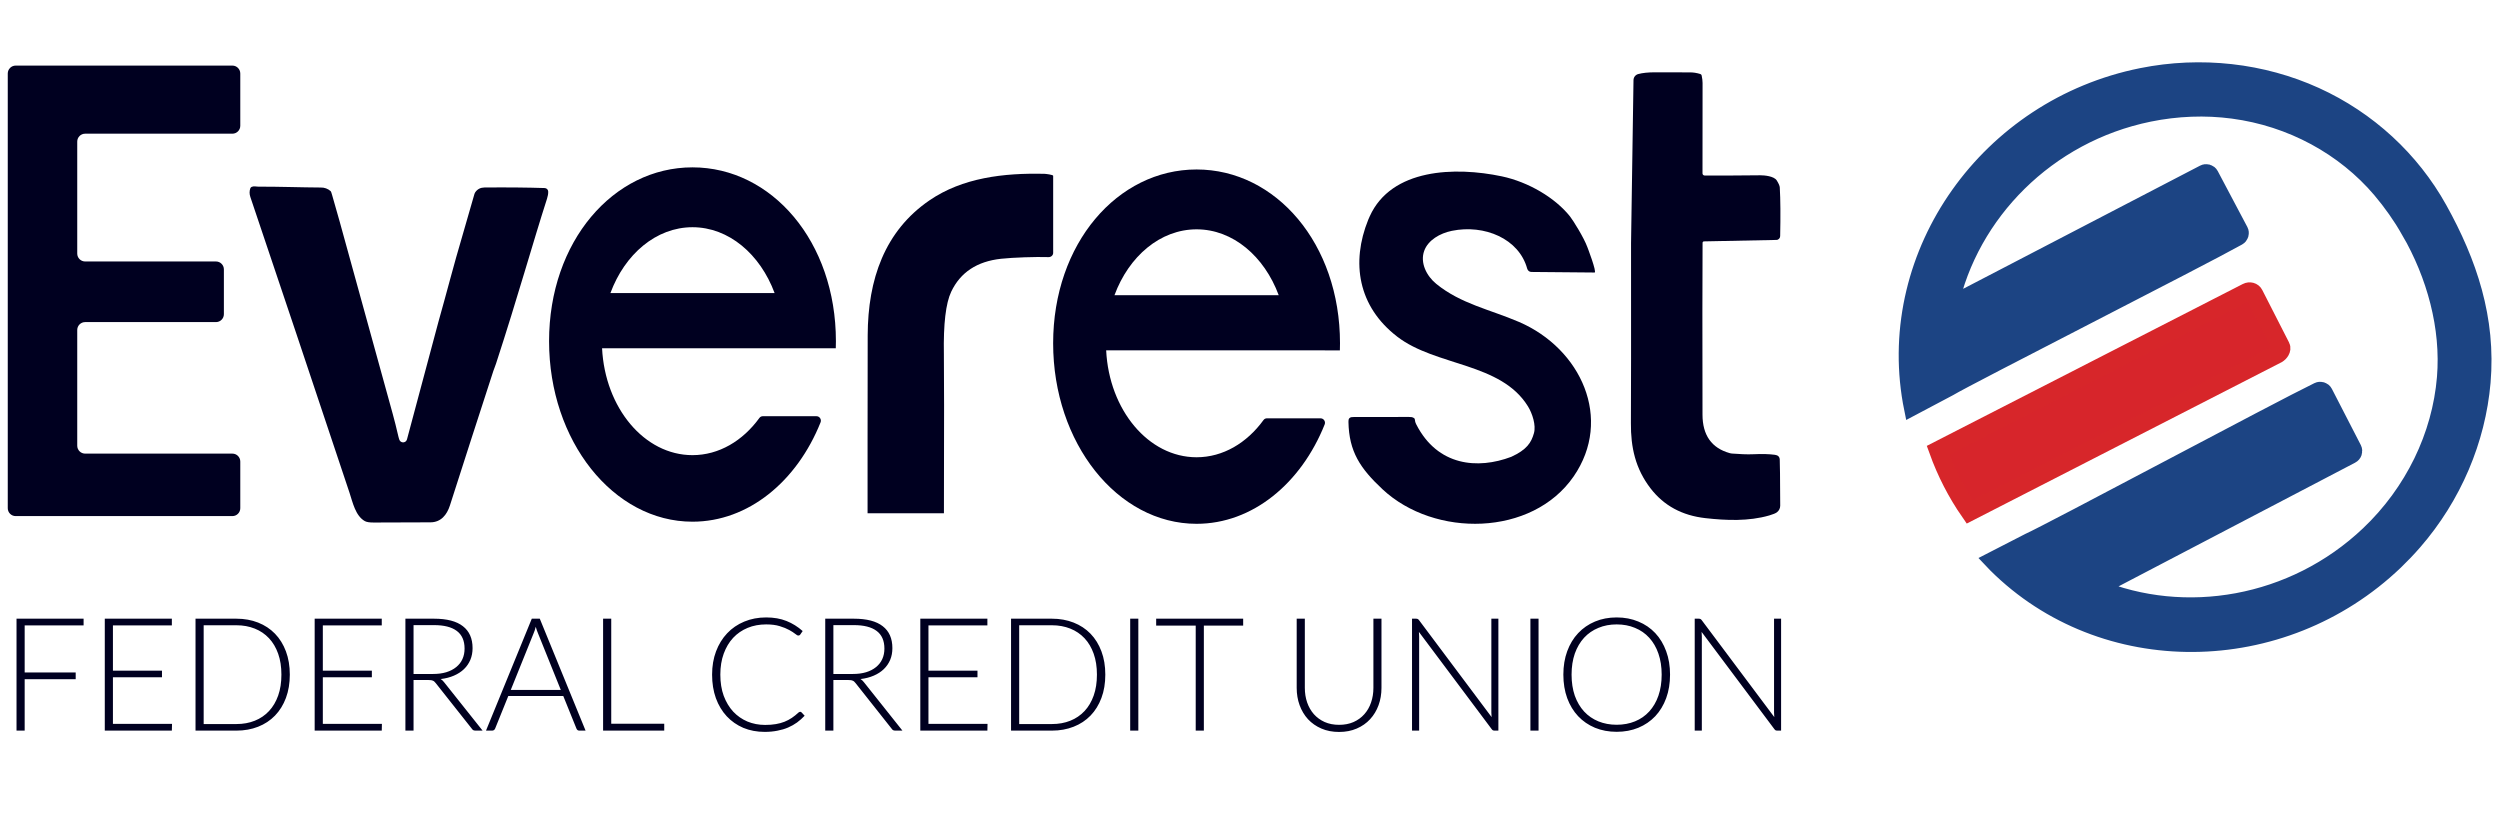
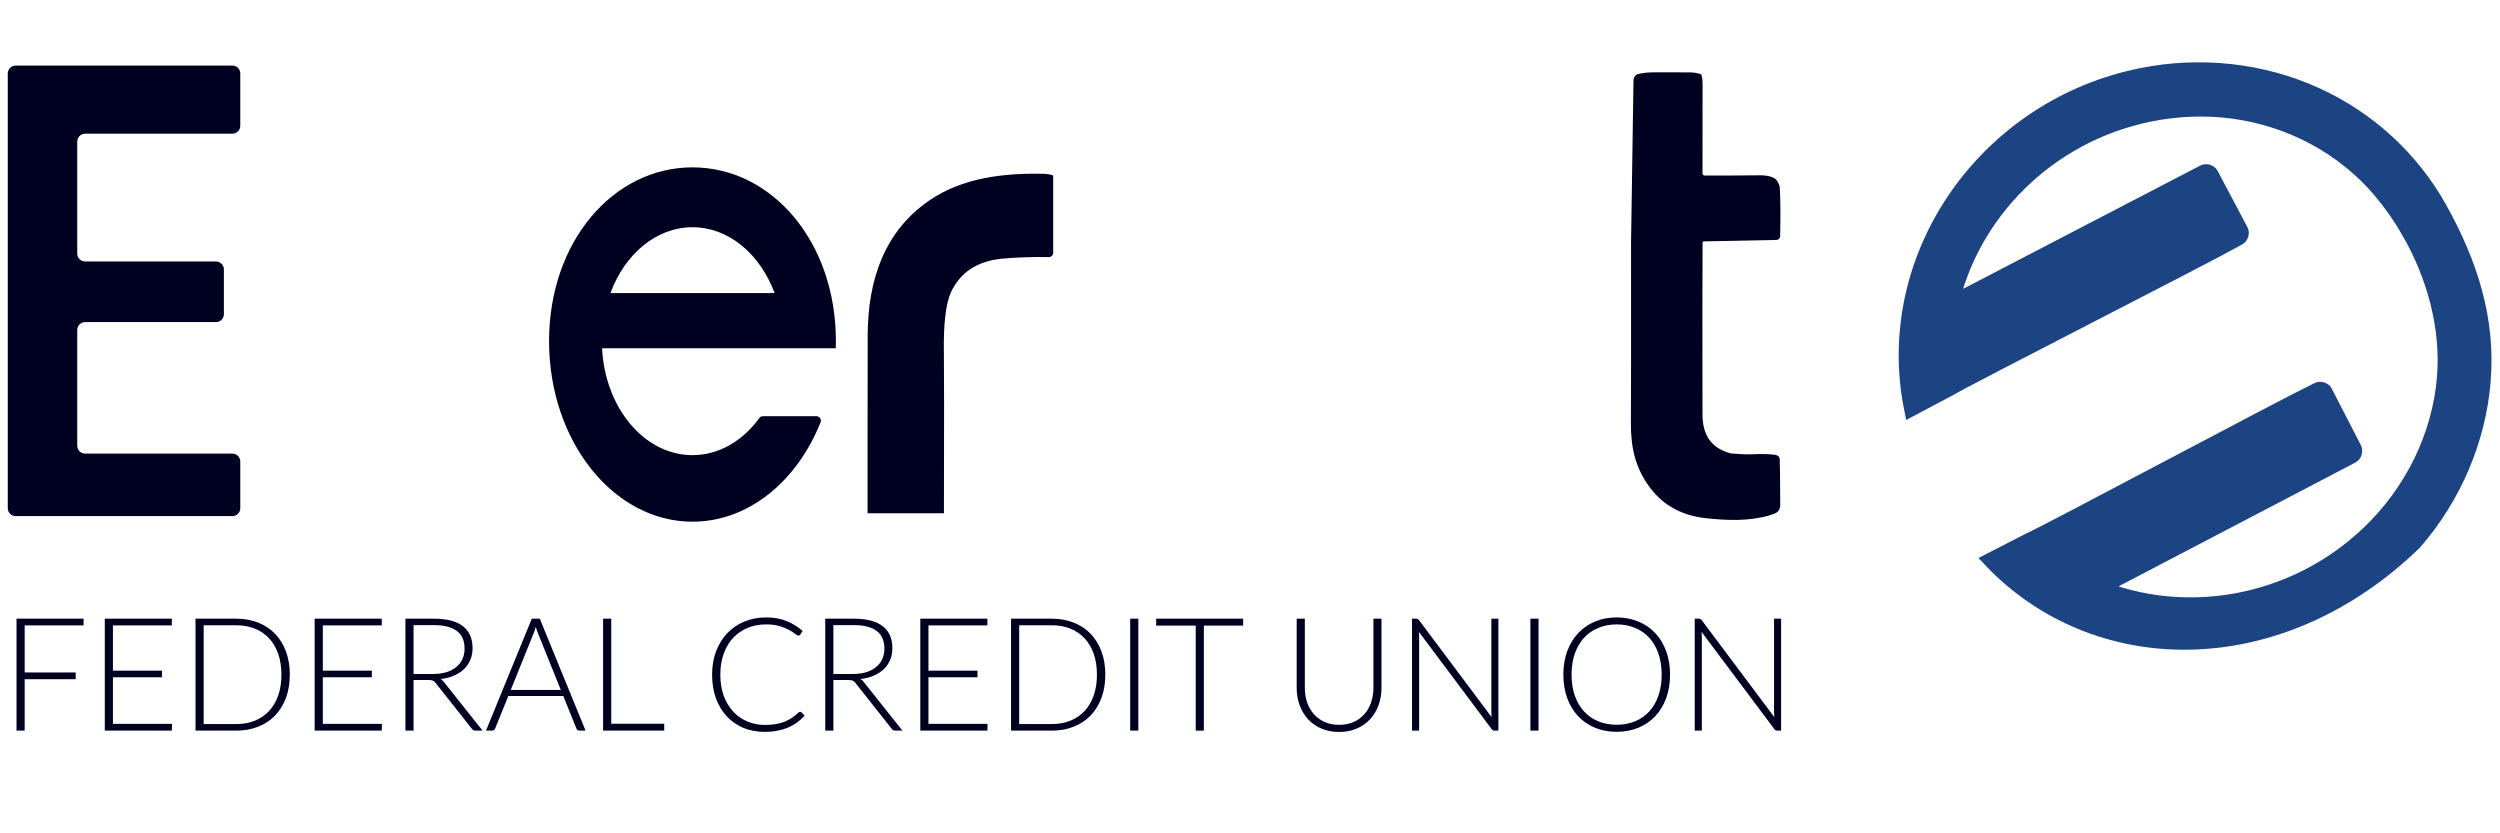
<svg xmlns="http://www.w3.org/2000/svg" width="105" height="35" viewBox="0 0 105 35" fill="none">
  <path d="M71.526 10.155C71.537 10.144 71.551 10.138 71.567 10.138L74.608 10.077C74.65 10.077 74.69 10.06 74.72 10.03C74.749 10 74.766 9.96 74.767 9.918C74.785 9.072 74.78 8.39 74.751 7.873C74.747 7.807 74.705 7.708 74.624 7.579C74.508 7.393 74.092 7.361 73.93 7.362C73.057 7.372 72.279 7.375 71.596 7.372C71.572 7.372 71.548 7.362 71.531 7.345C71.514 7.327 71.504 7.304 71.505 7.28C71.508 6 71.509 4.735 71.508 3.486C71.508 3.395 71.495 3.289 71.469 3.168C71.466 3.154 71.459 3.141 71.45 3.131C71.44 3.12 71.428 3.113 71.414 3.109C71.261 3.061 71.111 3.038 70.963 3.04C70.732 3.041 70.252 3.04 69.523 3.037C69.228 3.036 68.988 3.061 68.802 3.111C68.747 3.127 68.698 3.159 68.663 3.204C68.628 3.249 68.609 3.304 68.607 3.361L68.504 10.211C68.507 14.14 68.505 16.66 68.498 17.77C68.491 18.787 68.684 19.682 69.326 20.515C69.882 21.237 70.65 21.653 71.629 21.762C72.504 21.86 73.44 21.9 74.311 21.648C74.468 21.603 74.574 21.558 74.632 21.515C74.674 21.483 74.709 21.441 74.733 21.393C74.757 21.345 74.769 21.292 74.769 21.238C74.765 20.088 74.758 19.441 74.749 19.297C74.742 19.184 74.675 19.119 74.547 19.102C74.301 19.069 74.007 19.061 73.668 19.077C73.352 19.093 73.05 19.069 72.757 19.05C72.718 19.048 72.68 19.041 72.643 19.03C71.886 18.816 71.507 18.278 71.505 17.417C71.498 14.054 71.499 11.647 71.508 10.196C71.508 10.181 71.515 10.166 71.526 10.155Z" fill="#000020" />
-   <path d="M10.848 7.839C11.842 7.839 12.595 7.871 13.465 7.876C13.622 7.87 13.775 7.925 13.891 8.031C13.902 8.04 13.923 8.098 13.952 8.203C14.14 8.861 14.242 9.222 14.261 9.288C14.924 11.697 15.669 14.399 16.497 17.393C16.567 17.643 16.646 17.962 16.737 18.351C16.756 18.429 16.774 18.481 16.793 18.509C16.812 18.535 16.837 18.555 16.867 18.567C16.896 18.579 16.929 18.583 16.96 18.577C16.992 18.572 17.021 18.557 17.044 18.536C17.068 18.514 17.084 18.486 17.093 18.455C17.915 15.367 18.355 13.723 18.412 13.524C18.763 12.287 19.043 11.173 19.43 9.869C19.528 9.538 19.695 8.961 19.929 8.138C19.936 8.115 19.947 8.093 19.961 8.074C20.054 7.943 20.181 7.877 20.342 7.875C21.294 7.866 22.139 7.874 22.877 7.898C22.916 7.899 22.953 7.915 22.981 7.943C23.009 7.971 23.024 8.009 23.025 8.048C23.027 8.138 23.01 8.237 22.975 8.345C22.383 10.182 21.753 12.454 20.834 15.27C20.799 15.378 20.75 15.492 20.722 15.576C20.109 17.459 19.5 19.344 18.896 21.231C18.77 21.621 18.521 21.937 18.079 21.938C17.273 21.938 16.482 21.941 15.708 21.946C15.526 21.948 15.398 21.928 15.324 21.887C14.93 21.667 14.813 21.1 14.681 20.7C13.108 15.984 11.72 11.841 10.514 8.271C10.472 8.146 10.472 8.025 10.514 7.908C10.519 7.894 10.527 7.882 10.537 7.871C10.547 7.861 10.559 7.853 10.572 7.848C10.677 7.806 10.735 7.839 10.848 7.839Z" fill="#000020" />
-   <path d="M57.465 9.231C56.741 11.024 57.032 12.87 58.687 14.142C60.312 15.39 63.035 15.221 64.174 17.067C64.358 17.365 64.521 17.861 64.425 18.195C64.313 18.592 64.126 18.887 63.473 19.187C62.067 19.72 60.38 19.579 59.485 17.828C59.386 17.634 59.465 17.61 59.378 17.553C59.321 17.515 59.243 17.512 59.171 17.512C58.398 17.512 57.629 17.512 56.857 17.515C56.793 17.515 56.721 17.517 56.678 17.56C56.635 17.601 56.635 17.665 56.635 17.72C56.658 18.964 57.125 19.67 58.064 20.548C60.251 22.592 64.352 22.535 66.093 20.01C67.753 17.602 66.41 14.642 63.79 13.518C62.574 12.997 61.361 12.763 60.329 11.928C59.908 11.586 59.638 11.032 59.816 10.537C59.98 10.082 60.479 9.798 60.978 9.695C62.349 9.415 63.799 10.026 64.142 11.283C64.165 11.362 64.231 11.42 64.312 11.422L65.642 11.434L66.972 11.446C67.081 11.446 66.665 10.367 66.673 10.389C66.523 9.974 66.063 9.246 65.943 9.094C65.324 8.313 64.202 7.645 63.073 7.406C61.11 6.993 58.441 7.075 57.531 9.081C57.531 9.081 57.479 9.19 57.465 9.231Z" fill="#000020" />
  <path d="M36.438 18.549C36.438 16.716 36.438 15.226 36.443 14.082C36.451 11.733 37.155 9.702 39.042 8.412C40.424 7.468 42.151 7.258 43.874 7.301C43.916 7.301 44.233 7.339 44.233 7.383V10.622C44.233 10.72 44.147 10.801 44.041 10.799C43.507 10.781 42.548 10.814 42.047 10.868C41.035 10.978 40.338 11.438 39.951 12.252C39.723 12.733 39.62 13.607 39.643 14.873C39.654 15.495 39.654 17.722 39.645 21.557H36.438C36.438 20.47 36.438 19.466 36.438 18.549Z" fill="#000020" />
-   <path d="M55.646 14.717H56.275C56.277 14.619 56.28 14.519 56.28 14.418C56.28 10.231 53.582 7.118 50.256 7.118C46.93 7.118 44.232 10.231 44.232 14.418C44.232 18.606 46.93 22 50.256 22C52.609 22 54.646 20.302 55.636 17.826C55.685 17.705 55.595 17.57 55.466 17.57H53.208C53.15 17.57 53.099 17.598 53.065 17.645C52.368 18.603 51.368 19.205 50.256 19.205C48.234 19.205 46.583 17.22 46.459 14.715H55.644L55.646 14.717ZM50.256 9.632C51.783 9.632 53.099 10.765 53.706 12.398H46.808C47.413 10.763 48.731 9.632 50.258 9.632H50.256Z" fill="#000020" />
  <path d="M34.474 14.628H35.103C35.105 14.53 35.108 14.43 35.108 14.33C35.108 10.143 32.41 7.029 29.084 7.029C25.758 7.029 23.061 10.143 23.061 14.33C23.061 18.517 25.758 21.911 29.084 21.911C31.437 21.911 33.474 20.213 34.464 17.738C34.513 17.617 34.423 17.481 34.294 17.481H32.036C31.978 17.481 31.927 17.509 31.893 17.556C31.196 18.515 30.196 19.116 29.084 19.116C27.062 19.116 25.411 17.131 25.287 14.626H34.472L34.474 14.628ZM29.084 9.543C30.611 9.543 31.927 10.677 32.534 12.31H25.637C26.241 10.675 27.559 9.543 29.087 9.543H29.084Z" fill="#000020" />
  <path d="M0.658 2.755H9.76C9.943 2.755 10.092 2.904 10.092 3.087V5.283C10.092 5.466 9.943 5.615 9.76 5.615H3.576C3.392 5.615 3.244 5.764 3.244 5.947V10.65C3.244 10.833 3.392 10.982 3.576 10.982H9.071C9.254 10.982 9.403 11.13 9.403 11.314V13.196C9.403 13.379 9.254 13.528 9.071 13.528H3.576C3.392 13.528 3.244 13.677 3.244 13.86V18.72C3.244 18.903 3.392 19.052 3.576 19.052H9.76C9.943 19.052 10.092 19.2 10.092 19.384V21.344C10.092 21.528 9.943 21.676 9.76 21.676H0.658C0.475 21.676 0.326 21.528 0.326 21.344V3.087C0.326 2.904 0.475 2.755 0.658 2.755Z" fill="#000020" />
  <path d="M1.036 26.268V28.244H3.179V28.527H1.036V30.686H0.694V25.985H3.511V26.268H1.036ZM7.225 30.403L7.218 30.686H4.401V25.985H7.218V26.268H4.743V28.168H6.803V28.444H4.743V30.403H7.225ZM12.172 28.334C12.172 28.697 12.117 29.024 12.009 29.314C11.9 29.604 11.748 29.851 11.55 30.055C11.353 30.258 11.116 30.415 10.84 30.523C10.565 30.631 10.262 30.686 9.929 30.686H8.212V25.985H9.929C10.262 25.985 10.565 26.04 10.84 26.148C11.116 26.257 11.353 26.413 11.55 26.616C11.748 26.82 11.9 27.067 12.009 27.357C12.117 27.647 12.172 27.973 12.172 28.334ZM11.819 28.334C11.819 28.006 11.774 27.714 11.683 27.457C11.592 27.2 11.464 26.983 11.298 26.806C11.132 26.629 10.933 26.494 10.7 26.401C10.467 26.308 10.211 26.261 9.929 26.261H8.554V30.41H9.929C10.211 30.41 10.467 30.364 10.7 30.271C10.933 30.178 11.132 30.043 11.298 29.865C11.464 29.688 11.592 29.471 11.683 29.214C11.774 28.957 11.819 28.664 11.819 28.334ZM16.04 30.403L16.034 30.686H13.216V25.985H16.034V26.268H13.559V28.168H15.618V28.444H13.559V30.403H16.04ZM18.183 28.307C18.392 28.307 18.578 28.283 18.741 28.234C18.907 28.183 19.047 28.111 19.16 28.018C19.275 27.925 19.363 27.814 19.422 27.683C19.482 27.552 19.512 27.405 19.512 27.241C19.512 26.907 19.402 26.659 19.183 26.497C18.966 26.335 18.648 26.255 18.23 26.255H17.369V28.307H18.183ZM20.269 30.686H19.977C19.939 30.686 19.907 30.68 19.881 30.669C19.856 30.656 19.833 30.633 19.811 30.599L18.303 28.693C18.285 28.668 18.266 28.647 18.246 28.63C18.229 28.612 18.208 28.599 18.183 28.59C18.161 28.579 18.134 28.571 18.1 28.567C18.069 28.562 18.03 28.56 17.984 28.56H17.369V30.686H17.027V25.985H18.23C18.77 25.985 19.174 26.091 19.442 26.301C19.712 26.509 19.848 26.816 19.848 27.221C19.848 27.401 19.817 27.564 19.755 27.713C19.692 27.861 19.603 27.992 19.485 28.105C19.37 28.215 19.23 28.306 19.064 28.377C18.9 28.448 18.715 28.496 18.509 28.52C18.562 28.553 18.61 28.598 18.652 28.653L20.269 30.686ZM23.554 28.978L22.598 26.603C22.564 26.526 22.532 26.433 22.501 26.324C22.488 26.377 22.474 26.428 22.458 26.477C22.443 26.523 22.426 26.567 22.408 26.607L21.452 28.978H23.554ZM24.594 30.686H24.332C24.301 30.686 24.275 30.678 24.255 30.663C24.235 30.645 24.22 30.623 24.209 30.596L23.657 29.231H21.349L20.797 30.596C20.788 30.62 20.773 30.642 20.751 30.659C20.729 30.677 20.702 30.686 20.671 30.686H20.412L22.335 25.985H22.671L24.594 30.686ZM27.898 30.397V30.686H25.33V25.985H25.672V30.397H27.898ZM33.605 29.895C33.627 29.895 33.646 29.903 33.662 29.918L33.795 30.061C33.697 30.165 33.591 30.259 33.476 30.344C33.363 30.426 33.238 30.496 33.1 30.556C32.965 30.614 32.816 30.658 32.652 30.689C32.49 30.722 32.312 30.739 32.117 30.739C31.792 30.739 31.493 30.683 31.22 30.57C30.95 30.454 30.718 30.293 30.523 30.084C30.328 29.874 30.176 29.621 30.067 29.324C29.961 29.027 29.908 28.697 29.908 28.334C29.908 27.977 29.963 27.652 30.074 27.357C30.185 27.063 30.34 26.81 30.539 26.6C30.739 26.387 30.978 26.224 31.257 26.108C31.536 25.991 31.844 25.932 32.18 25.932C32.501 25.932 32.786 25.982 33.034 26.082C33.282 26.181 33.508 26.322 33.712 26.504L33.609 26.653C33.591 26.68 33.563 26.693 33.526 26.693C33.499 26.693 33.456 26.669 33.396 26.62C33.336 26.571 33.253 26.518 33.147 26.46C33.041 26.401 32.908 26.346 32.748 26.298C32.591 26.249 32.402 26.225 32.18 26.225C31.897 26.225 31.637 26.273 31.4 26.371C31.165 26.468 30.962 26.608 30.792 26.789C30.623 26.971 30.492 27.192 30.396 27.454C30.301 27.715 30.254 28.008 30.254 28.334C30.254 28.666 30.301 28.963 30.396 29.224C30.494 29.485 30.627 29.707 30.795 29.889C30.963 30.068 31.162 30.206 31.39 30.304C31.62 30.399 31.868 30.447 32.134 30.447C32.302 30.447 32.452 30.436 32.582 30.413C32.715 30.391 32.837 30.358 32.948 30.314C33.058 30.27 33.161 30.215 33.257 30.151C33.352 30.087 33.446 30.012 33.539 29.925C33.55 29.916 33.561 29.91 33.572 29.905C33.583 29.898 33.594 29.895 33.605 29.895ZM35.816 28.307C36.025 28.307 36.211 28.283 36.374 28.234C36.541 28.183 36.68 28.111 36.793 28.018C36.908 27.925 36.995 27.814 37.055 27.683C37.115 27.552 37.145 27.405 37.145 27.241C37.145 26.907 37.035 26.659 36.816 26.497C36.599 26.335 36.281 26.255 35.863 26.255H35.002V28.307H35.816ZM37.902 30.686H37.61C37.572 30.686 37.54 30.68 37.514 30.669C37.489 30.656 37.466 30.633 37.444 30.599L35.936 28.693C35.918 28.668 35.899 28.647 35.879 28.63C35.862 28.612 35.841 28.599 35.816 28.59C35.794 28.579 35.767 28.571 35.733 28.567C35.702 28.562 35.663 28.56 35.617 28.56H35.002V30.686H34.66V25.985H35.863C36.403 25.985 36.807 26.091 37.075 26.301C37.345 26.509 37.48 26.816 37.48 27.221C37.48 27.401 37.45 27.564 37.388 27.713C37.325 27.861 37.236 27.992 37.118 28.105C37.003 28.215 36.863 28.306 36.697 28.377C36.533 28.448 36.348 28.496 36.142 28.52C36.195 28.553 36.243 28.598 36.285 28.653L37.902 30.686ZM41.476 30.403L41.47 30.686H38.653V25.985H41.47V26.268H38.995V28.168H41.054V28.444H38.995V30.403H41.476ZM46.423 28.334C46.423 28.697 46.369 29.024 46.26 29.314C46.152 29.604 45.999 29.851 45.802 30.055C45.605 30.258 45.368 30.415 45.091 30.523C44.816 30.631 44.513 30.686 44.181 30.686H42.464V25.985H44.181C44.513 25.985 44.816 26.04 45.091 26.148C45.368 26.257 45.605 26.413 45.802 26.616C45.999 26.82 46.152 27.067 46.26 27.357C46.369 27.647 46.423 27.973 46.423 28.334ZM46.071 28.334C46.071 28.006 46.026 27.714 45.935 27.457C45.844 27.2 45.716 26.983 45.55 26.806C45.383 26.629 45.184 26.494 44.952 26.401C44.719 26.308 44.462 26.261 44.181 26.261H42.806V30.41H44.181C44.462 30.41 44.719 30.364 44.952 30.271C45.184 30.178 45.383 30.043 45.55 29.865C45.716 29.688 45.844 29.471 45.935 29.214C46.026 28.957 46.071 28.664 46.071 28.334ZM47.81 30.686H47.468V25.985H47.81V30.686ZM52.213 26.274H50.562V30.686H50.22V26.274H48.559V25.985H52.213V26.274ZM56.242 30.443C56.468 30.443 56.669 30.404 56.846 30.327C57.026 30.247 57.177 30.138 57.301 29.998C57.425 29.859 57.52 29.695 57.584 29.506C57.65 29.316 57.683 29.111 57.683 28.892V25.985H58.022V28.892C58.022 29.151 57.981 29.394 57.899 29.619C57.817 29.843 57.699 30.039 57.544 30.207C57.391 30.373 57.204 30.504 56.983 30.599C56.763 30.695 56.516 30.742 56.242 30.742C55.967 30.742 55.719 30.695 55.498 30.599C55.278 30.504 55.091 30.373 54.936 30.207C54.783 30.039 54.666 29.843 54.584 29.619C54.502 29.394 54.461 29.151 54.461 28.892V25.985H54.803V28.889C54.803 29.108 54.835 29.313 54.9 29.503C54.966 29.692 55.06 29.855 55.182 29.995C55.306 30.134 55.457 30.244 55.634 30.324C55.813 30.403 56.016 30.443 56.242 30.443ZM62.932 25.985V30.686H62.773C62.744 30.686 62.72 30.681 62.7 30.672C62.682 30.661 62.664 30.644 62.647 30.619L59.594 26.54C59.601 26.607 59.604 26.67 59.604 26.73V30.686H59.305V25.985H59.474C59.505 25.985 59.529 25.99 59.544 25.999C59.562 26.005 59.581 26.022 59.601 26.049L62.647 30.118C62.64 30.051 62.637 29.988 62.637 29.928V25.985H62.932ZM64.619 30.686H64.277V25.985H64.619V30.686ZM70.142 28.334C70.142 28.697 70.088 29.027 69.979 29.324C69.871 29.618 69.718 29.871 69.521 30.081C69.323 30.289 69.087 30.451 68.81 30.566C68.535 30.679 68.232 30.736 67.9 30.736C67.567 30.736 67.264 30.679 66.989 30.566C66.715 30.451 66.479 30.289 66.282 30.081C66.085 29.871 65.932 29.618 65.823 29.324C65.715 29.027 65.661 28.697 65.661 28.334C65.661 27.973 65.715 27.645 65.823 27.351C65.932 27.054 66.085 26.802 66.282 26.593C66.479 26.383 66.715 26.22 66.989 26.105C67.264 25.99 67.567 25.932 67.9 25.932C68.232 25.932 68.535 25.99 68.81 26.105C69.087 26.218 69.323 26.38 69.521 26.59C69.718 26.8 69.871 27.054 69.979 27.351C70.088 27.645 70.142 27.973 70.142 28.334ZM69.79 28.334C69.79 28.006 69.744 27.712 69.653 27.45C69.563 27.189 69.434 26.968 69.268 26.786C69.102 26.604 68.903 26.466 68.67 26.371C68.438 26.273 68.181 26.225 67.9 26.225C67.621 26.225 67.365 26.273 67.132 26.371C66.9 26.466 66.699 26.604 66.531 26.786C66.365 26.968 66.235 27.189 66.142 27.45C66.052 27.712 66.006 28.006 66.006 28.334C66.006 28.664 66.052 28.959 66.142 29.221C66.235 29.48 66.365 29.7 66.531 29.882C66.699 30.064 66.9 30.202 67.132 30.297C67.365 30.392 67.621 30.44 67.9 30.44C68.181 30.44 68.438 30.392 68.67 30.297C68.903 30.202 69.102 30.064 69.268 29.882C69.434 29.7 69.563 29.48 69.653 29.221C69.744 28.959 69.79 28.664 69.79 28.334ZM74.806 25.985V30.686H74.646C74.618 30.686 74.593 30.681 74.573 30.672C74.556 30.661 74.538 30.644 74.52 30.619L71.467 26.54C71.474 26.607 71.477 26.67 71.477 26.73V30.686H71.178V25.985H71.348C71.379 25.985 71.402 25.99 71.418 25.999C71.435 26.005 71.454 26.022 71.474 26.049L74.52 30.118C74.514 30.051 74.51 29.988 74.51 29.928V25.985H74.806Z" fill="#000020" />
-   <path d="M95.69 14.853C94.144 15.645 84.44 20.619 82.727 21.496C82.18 20.706 81.734 19.841 81.4 18.914C83.094 18.047 92.821 13.061 94.37 12.27C94.485 12.21 94.621 12.248 94.673 12.352L95.8 14.56C95.855 14.664 95.753 14.82 95.638 14.88L95.69 14.853Z" fill="#D7252B" stroke="#D7262A" stroke-width="0.766" stroke-miterlimit="10" />
-   <path d="M101.23 9.682C100.872 9.063 100.463 8.481 100.015 7.952C98.482 6.145 96.247 4.928 93.789 4.602C92.627 4.447 91.425 4.494 90.255 4.733C85.953 5.614 82.716 8.937 81.859 12.871L92.578 7.298C92.661 7.253 92.764 7.284 92.806 7.363L94.05 9.713C94.092 9.793 94.061 9.891 93.978 9.937C92.36 10.843 82.691 15.754 81.836 16.265L80.333 17.061C80.314 16.968 80.316 16.966 80.299 16.872C79.2 10.633 83.523 4.53 89.958 3.238C92.445 2.738 95.013 3.034 97.232 4.042C99.447 5.048 101.255 6.726 102.406 8.794C103.659 11.046 104.451 13.4 104.221 16.053C104.012 18.463 103.014 20.832 101.357 22.738C101.108 23.024 100.845 23.299 100.571 23.563C95.83 28.097 88.347 28.153 83.858 23.683C83.788 23.615 83.786 23.617 83.72 23.546L85.232 22.769C86.142 22.36 95.705 17.245 97.373 16.436C97.456 16.395 97.557 16.426 97.597 16.505L98.814 18.869C98.854 18.95 98.822 19.05 98.737 19.093L88.031 24.691C91.75 26.238 96.328 25.486 99.513 22.464C101.38 20.692 102.531 18.314 102.734 15.866C102.911 13.74 102.301 11.54 101.228 9.681L101.23 9.682Z" fill="#1C4483" stroke="#1C4483" stroke-width="0.766" stroke-miterlimit="10" />
+   <path d="M101.23 9.682C100.872 9.063 100.463 8.481 100.015 7.952C98.482 6.145 96.247 4.928 93.789 4.602C92.627 4.447 91.425 4.494 90.255 4.733C85.953 5.614 82.716 8.937 81.859 12.871L92.578 7.298C92.661 7.253 92.764 7.284 92.806 7.363L94.05 9.713C94.092 9.793 94.061 9.891 93.978 9.937C92.36 10.843 82.691 15.754 81.836 16.265L80.333 17.061C80.314 16.968 80.316 16.966 80.299 16.872C79.2 10.633 83.523 4.53 89.958 3.238C92.445 2.738 95.013 3.034 97.232 4.042C99.447 5.048 101.255 6.726 102.406 8.794C103.659 11.046 104.451 13.4 104.221 16.053C104.012 18.463 103.014 20.832 101.357 22.738C95.83 28.097 88.347 28.153 83.858 23.683C83.788 23.615 83.786 23.617 83.72 23.546L85.232 22.769C86.142 22.36 95.705 17.245 97.373 16.436C97.456 16.395 97.557 16.426 97.597 16.505L98.814 18.869C98.854 18.95 98.822 19.05 98.737 19.093L88.031 24.691C91.75 26.238 96.328 25.486 99.513 22.464C101.38 20.692 102.531 18.314 102.734 15.866C102.911 13.74 102.301 11.54 101.228 9.681L101.23 9.682Z" fill="#1C4483" stroke="#1C4483" stroke-width="0.766" stroke-miterlimit="10" />
</svg>